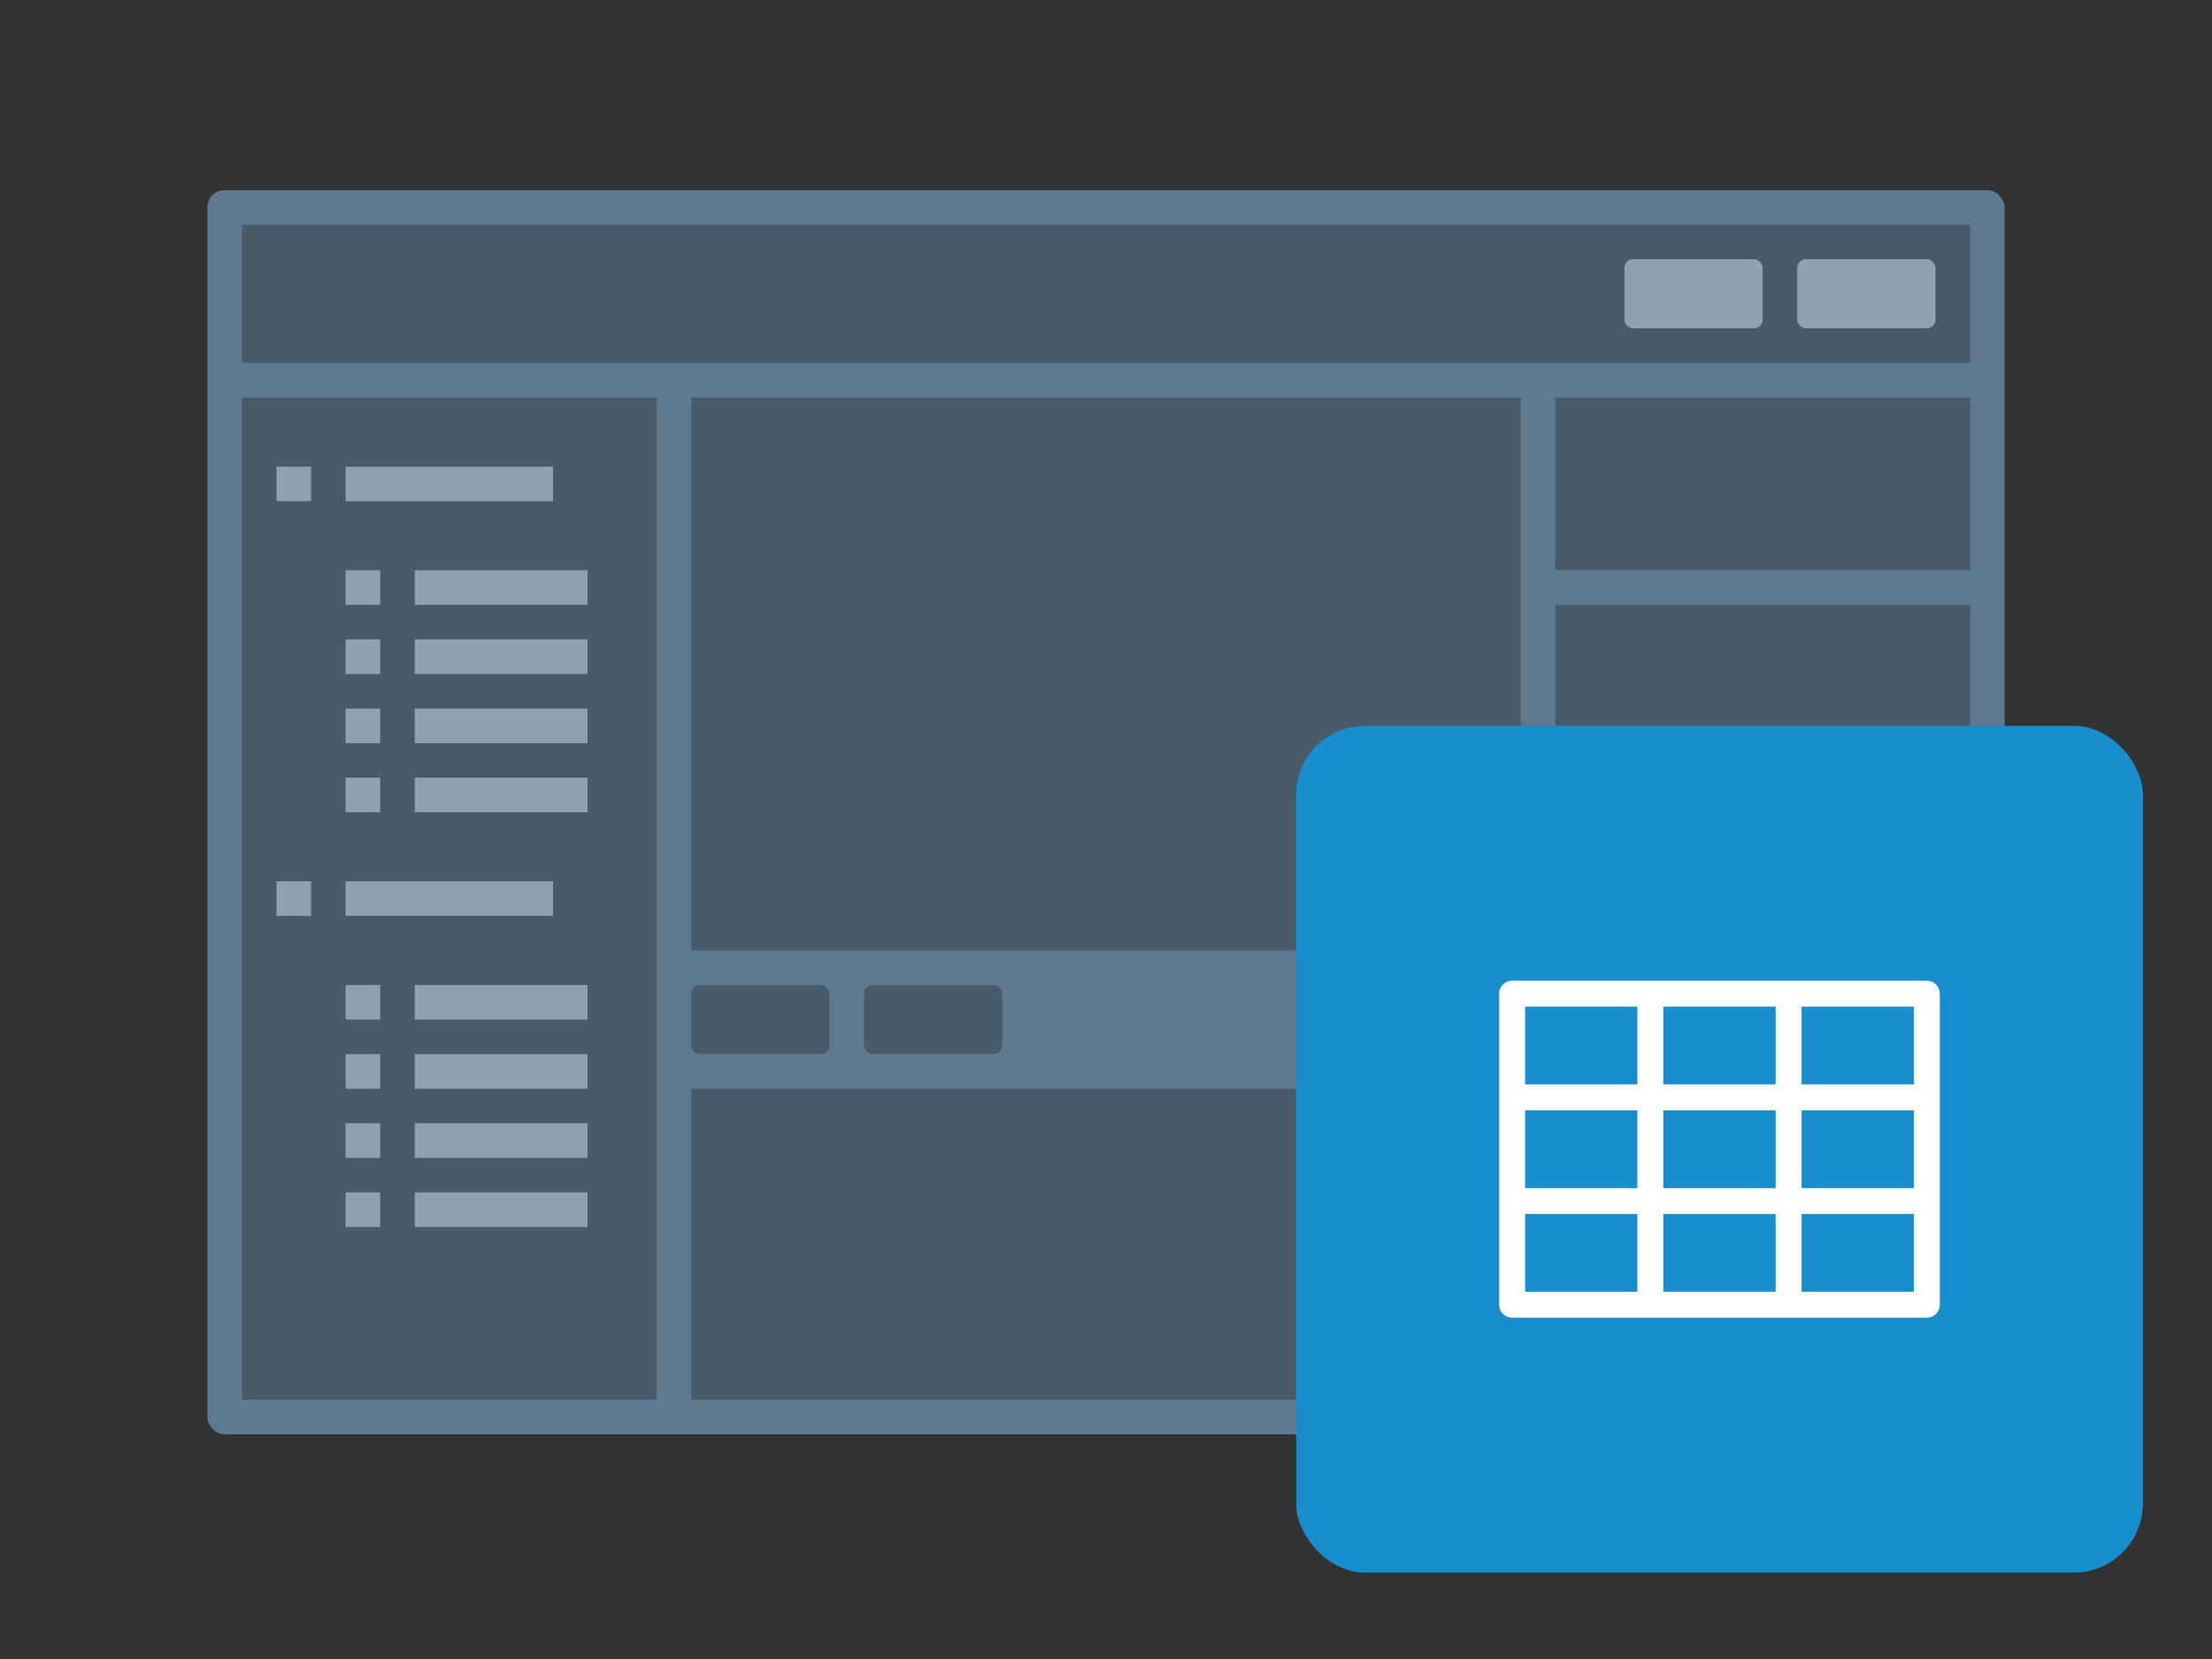
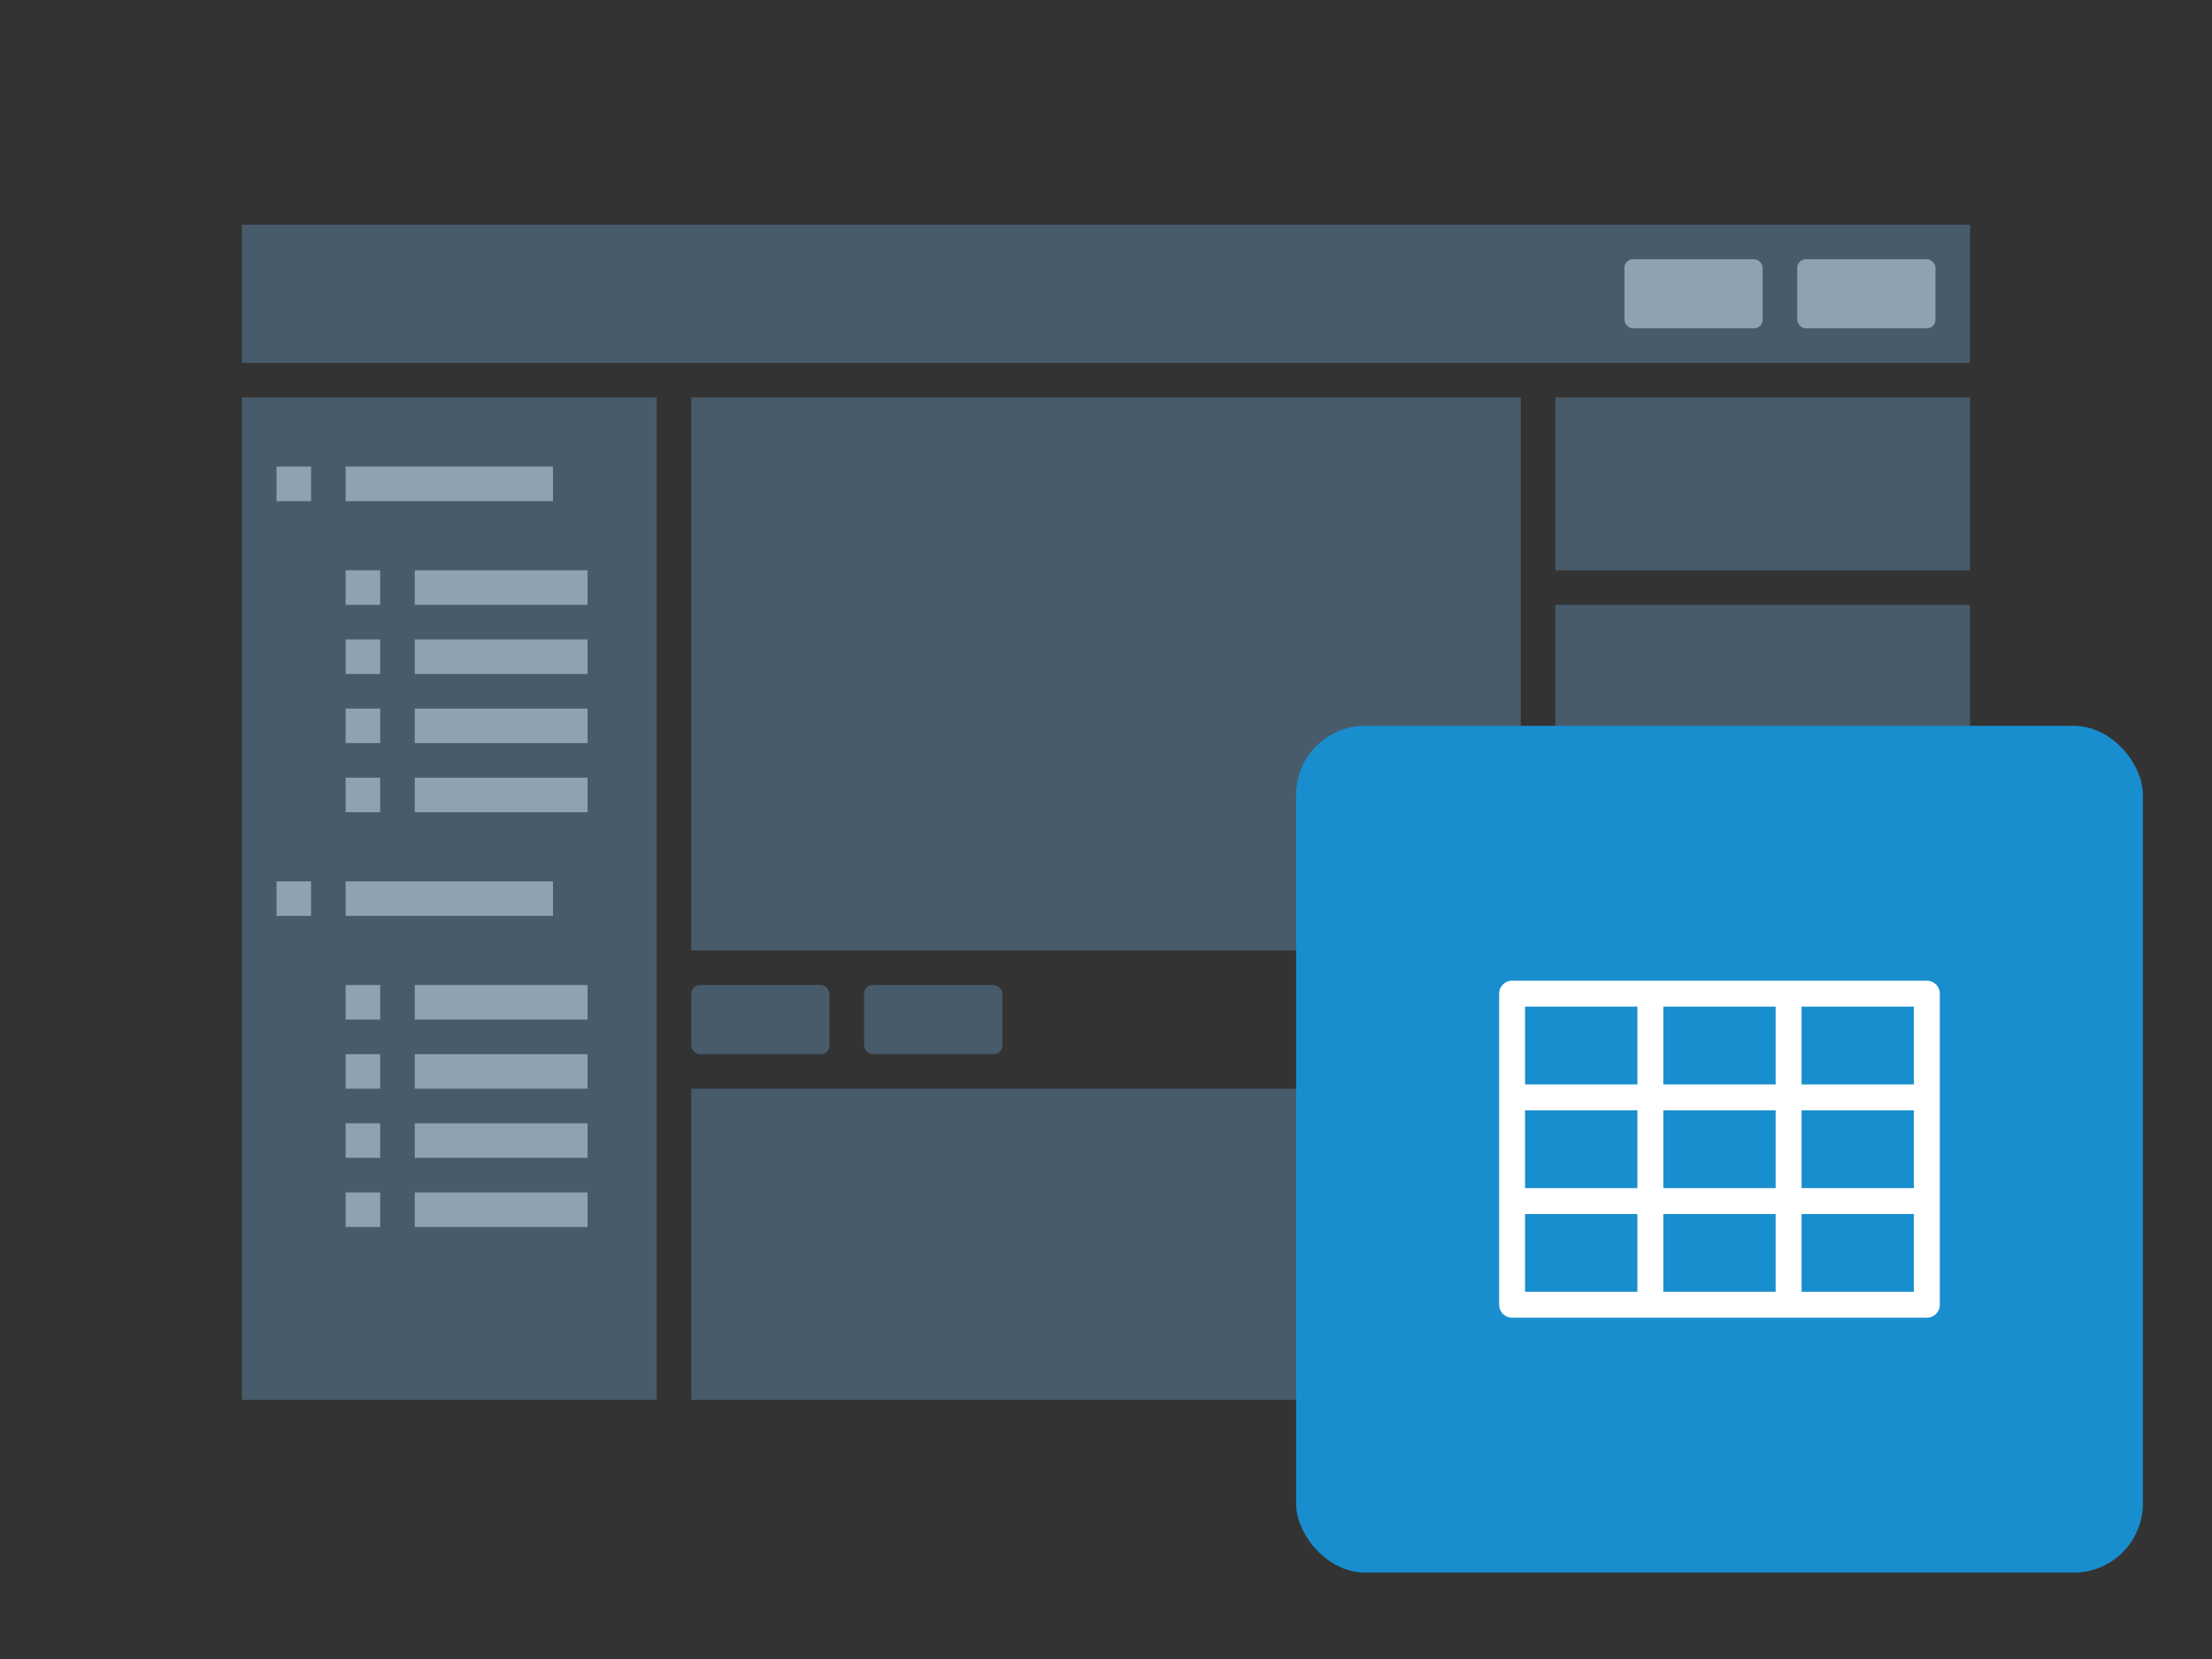
<svg xmlns="http://www.w3.org/2000/svg" xmlns:xlink="http://www.w3.org/1999/xlink" viewBox="0 0 128 96">
  <rect x="0" y="0" width="128" height="96" fill="#333333" stroke="none" />
  <defs>
    <symbol id="a" data-name="icon_table" viewBox="0 0 49 49">
      <path fill="none" d="M0 0h49v49H0z" />
      <path d="M36.5 14.75h-24a.75.75 0 0 0-.75.75v18a.75.75 0 0 0 .75.75h24a.75.75 0 0 0 .75-.75v-18a.75.75 0 0 0-.75-.75zm-.75 6h-6.5v-4.5h6.5zm-14.5 6v-4.5h6.5v4.5zm6.5 1.5v4.5h-6.5v-4.5zm-8-1.5h-6.5v-4.5h6.5zm1.5-6v-4.5h6.5v4.5zm8 1.5h6.5v4.5h-6.5zm-9.5-6v4.5h-6.5v-4.5zm-6.5 12h6.5v4.5h-6.5zm16 4.5v-4.5h6.5v4.5z" fill="#fff" />
    </symbol>
  </defs>
-   <rect x="12" y="11" width="104" height="72" rx="1" ry="1" fill="#5F7A8F" />
  <path fill="#475B6B" d="M40 63h48v18H40zM14 23h24v58H14zm76 0h24v10H90zm0 44h24v14H90zm0-32h24v30H90z" />
  <path fill="#8FA2B0" d="M20 27h12v2H20zm-4 0h2v2h-2zm8 6h10v2H24zm0 4h10v2H24zm0 4h10v2H24zm-4-8h2v2h-2zm0 4h2v2h-2zm0 4h2v2h-2zm4 4h10v2H24zm-4 0h2v2h-2zm0 12h2v2h-2zm0 4h2v2h-2zm0 4h2v2h-2zm0-14h12v2H20zm-4 0h2v2h-2zm8 6h10v2H24zm0 4h10v2H24zm0 4h10v2H24zm-4 4h2v2h-2zm4 0h10v2H24z" />
  <path fill="#475B6B" d="M14 13h100v8H14z" />
  <rect x="104" y="15" width="8" height="4" rx=".5" ry=".5" fill="#8FA2B0" />
  <rect x="94" y="15" width="8" height="4" rx=".5" ry=".5" fill="#8FA2B0" />
  <path fill="#475B6B" d="M40 23h48v32H40z" />
  <rect x="40" y="57" width="8" height="4" rx=".5" ry=".5" fill="#475B6B" />
  <rect x="50" y="57" width="8" height="4" rx=".5" ry=".5" fill="#475B6B" />
  <rect x="75" y="42" width="49" height="49" rx="4" ry="4" fill="#198ece" />
  <use width="49" height="49" transform="translate(75 42)" xlink:href="#a" />
</svg>